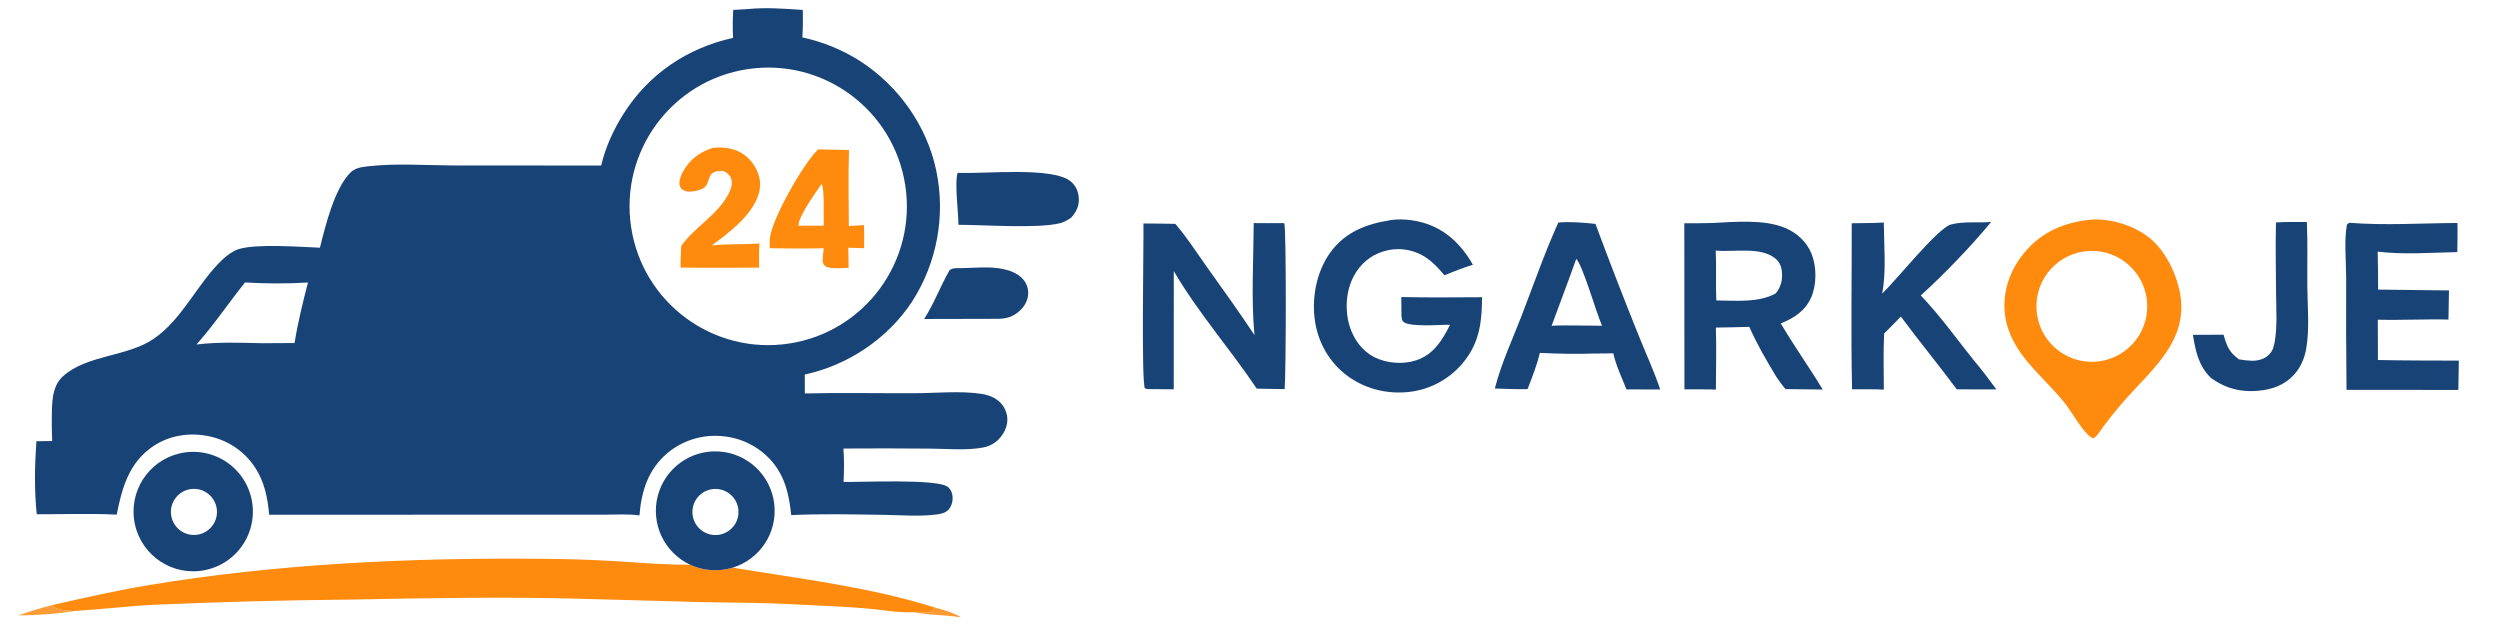
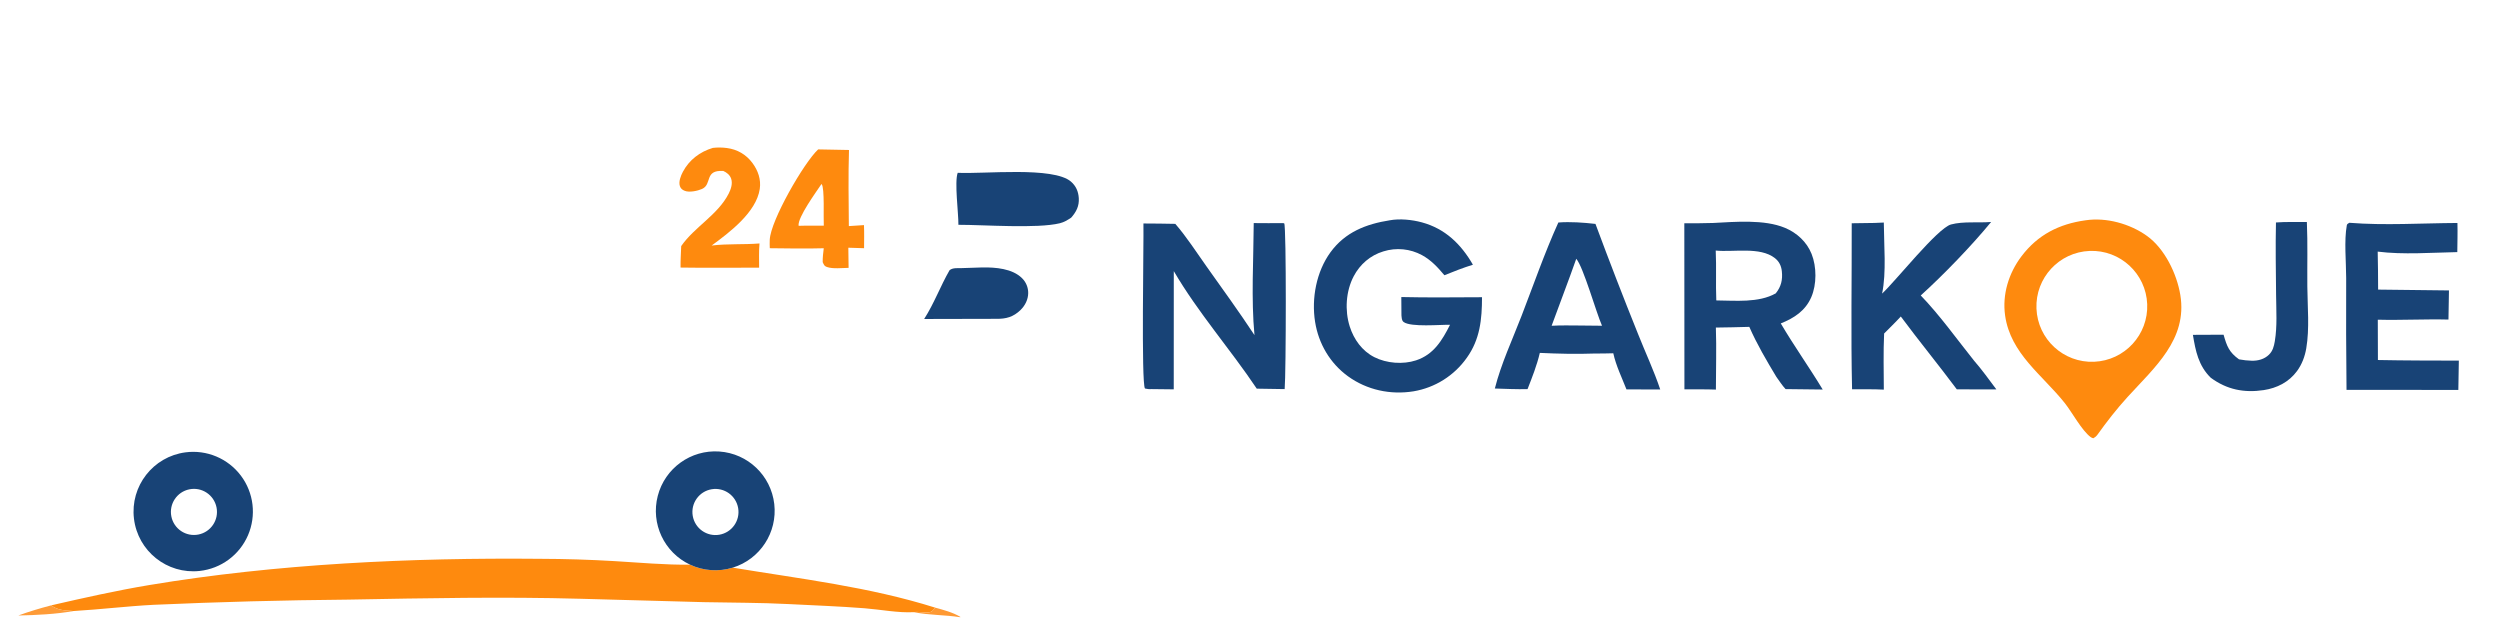
<svg xmlns="http://www.w3.org/2000/svg" width="639" height="163" viewBox="0 0 639 163">
-   <path fill="#184376" d="M191.017 2.325C195.657 1.851 200.549 2.216 205.199 2.543C205.239 4.894 205.241 7.215 205.083 9.563C210.365 10.694 215.4 12.765 219.949 15.679C229.632 21.949 236.874 32.124 239.279 43.462C241.741 55.03 239.537 67.103 233.147 77.054C226.999 86.472 216.715 93.406 205.702 95.717L205.714 100.567L205.811 100.564C215.089 100.335 224.415 100.545 233.698 100.509C239.215 100.487 245.39 99.854 250.836 100.667C252.586 100.929 254.307 101.562 255.596 102.814C256.745 103.929 257.465 105.574 257.482 107.18C257.501 109.101 256.58 110.945 255.248 112.29C254.146 113.403 252.839 114.082 251.305 114.376C247.024 115.196 242.126 114.697 237.774 114.667C230.376 114.6 222.978 114.593 215.58 114.644C215.801 117.464 215.738 120.355 215.621 123.18C219.914 123.291 239.738 122.29 242.3 124.485C243.086 125.159 243.446 126.096 243.494 127.108C243.547 128.208 243.191 129.456 242.43 130.273C241.564 131.202 240.314 131.385 239.112 131.53C234.845 132.047 230.33 131.667 226.029 131.599C218.129 131.475 210.129 131.295 202.236 131.658C201.701 126.638 200.768 122.085 197.438 118.087C194.2 114.262 189.573 111.885 184.58 111.481C179.52 110.998 174.476 112.561 170.575 115.823C165.658 119.992 163.945 125.544 163.443 131.743C160.672 131.332 157.551 131.551 154.745 131.547L139.001 131.544L68.792 131.572C68.435 127.294 67.585 123.097 65.179 119.463C62.432 115.301 58.127 112.421 53.234 111.471C48.34 110.496 43.272 111.266 39.098 114.094C32.988 118.233 31.164 124.705 29.834 131.54C23.079 131.21 16.156 131.461 9.385 131.441C8.75 125.108 8.863 119.108 9.3 112.779L13.345 112.724C13.222 109.959 13.202 107.19 13.283 104.424C13.393 101.371 13.752 98.264 16.156 96.122C22.293 90.656 32.461 91.222 39.224 86.638C46.775 81.52 50.47 72.294 57.026 66.2C58.146 65.159 59.556 64.132 61.032 63.671C65.564 62.256 76.659 63.111 81.778 63.311C83.167 57.704 85.483 48.225 89.537 44.148C90.825 42.854 92.514 42.684 94.26 42.488C101.254 41.704 108.672 42.257 115.717 42.289L153.663 42.31C154.746 37.618 156.853 33.058 159.428 29.007C165.876 18.862 175.69 12.27 187.372 9.68C187.236 7.277 187.282 4.936 187.415 2.534L191.017 2.325ZM201.724 87.805C221.062 84.84 234.341 66.752 231.39 47.397C228.439 28.041 210.374 14.74 191.032 17.681C171.673 20.625 158.368 38.724 161.322 58.097C164.276 77.469 182.368 90.773 201.724 87.805ZM50.229 88.052C55.755 87.374 61.397 87.607 66.95 87.727L75.289 87.682C76.106 82.547 77.411 77.248 78.717 72.211C73.505 72.543 67.847 72.5 62.631 72.197C58.45 77.408 54.648 83.062 50.229 88.052Z" />
  <path fill="#FE8A0E" d="M209.123 38.186L217.002 38.337C216.797 44.816 216.918 51.308 216.964 57.789L220.832 57.538C220.917 59.497 220.861 61.48 220.857 63.442L216.835 63.316L216.903 68.464C215.271 68.488 212.873 68.78 211.346 68.239C210.634 67.986 210.59 67.644 210.278 67.001C210.267 65.802 210.403 64.642 210.553 63.453C205.956 63.587 201.354 63.494 196.756 63.445C196.725 62.733 196.721 62.02 196.745 61.308C196.944 56.371 205.53 41.504 209.123 38.186ZM204.913 57.691L210.56 57.672C210.441 55.831 210.798 47.978 210.026 47.095C210.008 47.074 209.983 47.06 209.962 47.043C208.625 49.065 203.87 55.532 204.113 57.698C204.355 57.704 204.681 57.753 204.913 57.691Z" />
  <path fill="#FE8A0E" d="M182.203 37.802C183.357 37.656 184.642 37.681 185.791 37.834C188.468 38.192 190.706 39.482 192.316 41.65C193.761 43.594 194.56 45.884 194.194 48.317C193.296 54.293 186.426 59.434 181.893 62.76C185.99 62.264 190.032 62.558 194.128 62.228C193.947 64.265 194.034 66.371 194.033 68.417L179.329 68.44L173.95 68.388C173.918 66.57 174.055 64.716 174.117 62.897C177.526 57.978 183.467 54.945 186.252 49.489C186.826 48.365 187.317 46.903 186.875 45.651C186.543 44.709 185.762 44.095 184.884 43.7C179.928 43.385 182.106 47.115 179.435 48.298C178.328 48.788 176.202 49.252 175.033 48.78C174.418 48.532 174.01 48.231 173.782 47.582C173.389 46.466 174.022 44.897 174.541 43.92C176.179 40.839 178.909 38.789 182.203 37.802Z" />
  <path fill="#FE8A0E" d="M533.072 56.308C538.387 55.503 544.438 57.196 548.778 60.309C553.298 63.55 556.409 69.988 557.295 75.419C559.142 86.749 550.717 93.893 543.841 101.433C541.031 104.515 538.504 107.764 536.076 111.153C535.777 111.554 535.491 111.763 535.066 112.019C534.813 111.961 534.577 111.874 534.367 111.717C532.087 110.021 529.624 105.365 527.72 102.978C522.022 95.833 513.894 90.403 512.507 80.664C511.74 75.271 513.421 69.837 516.674 65.527C520.842 60.006 526.306 57.241 533.072 56.308ZM535.257 92.468C543.067 92.144 549.139 85.551 548.825 77.734C548.511 69.918 541.93 63.833 534.119 64.138C526.296 64.444 520.204 71.043 520.518 78.873C520.832 86.702 527.434 92.792 535.257 92.468Z" />
  <path fill="#FE8A0E" d="M13.071 154.732C21.386 152.823 29.731 150.946 38.148 149.541C70.692 144.107 105.092 142.515 138.068 142.832C144.418 142.85 150.766 143.047 157.104 143.423C163.515 143.802 169.96 144.409 176.384 144.329C179.8 145.929 183.688 146.199 187.291 145.088C204.644 147.969 222.166 149.999 239.022 155.308C238.46 155.993 238.238 156.451 237.269 156.526C236.029 156.622 234.842 156.269 233.579 156.47C229.621 156.694 225.019 155.791 221.009 155.475C214.521 154.966 208.003 154.735 201.503 154.398C194.299 154.024 187.137 154.065 179.932 153.911L148.428 153.046C128.713 152.495 108.754 152.896 89.032 153.261C72.447 153.408 55.865 153.85 39.294 154.587C32.448 154.939 25.632 155.783 18.788 156.178C16.68 156.032 14.834 156.046 13.071 154.732Z" />
  <path fill="#184376" d="M437.871 56.992C443.477 56.706 450.916 56.025 456.232 58.235C459.276 59.5 461.807 61.814 463.043 64.904C464.351 68.174 464.371 72.705 462.967 75.948C461.456 79.44 458.569 81.309 455.168 82.668C458.545 88.407 462.437 93.859 465.885 99.564L456.385 99.452C455.52 98.501 454.797 97.38 454.044 96.338C451.54 92.178 449.076 87.999 447.122 83.545C444.274 83.631 441.425 83.691 438.576 83.725C438.76 88.986 438.586 94.312 438.585 99.581C435.912 99.475 433.214 99.533 430.538 99.518L430.512 57.075C432.962 57.115 435.421 57.032 437.871 56.992ZM438.685 76.788C443.531 76.825 449.504 77.454 453.882 74.985C455.268 73.257 455.673 71.515 455.437 69.314C455.291 67.953 454.752 66.834 453.665 65.978C449.862 62.981 443.023 64.517 438.54 64.038C438.736 68.288 438.509 72.54 438.685 76.788Z" />
  <path fill="#184376" d="M327.968 57.026L328.249 57.095C328.809 57.934 328.72 95.428 328.359 99.455L321.23 99.342C314.429 89.194 306.193 79.866 300.021 69.296L300.01 99.516C298.109 99.478 296.207 99.457 294.305 99.451C293.72 99.507 293.229 99.427 292.656 99.307C291.67 98.032 292.368 61.781 292.263 57.122C294.978 57.13 297.694 57.161 300.409 57.218C303.325 60.592 305.815 64.485 308.4 68.12C312.534 73.931 316.716 79.707 320.645 85.66C319.768 76.44 320.407 66.328 320.453 57.02C322.954 57.074 325.465 57.027 327.968 57.026Z" />
  <path fill="#184376" d="M355.233 56.305C357.778 55.834 360.919 56.157 363.396 56.826C369.384 58.442 373.441 62.396 376.476 67.659C373.994 68.445 371.598 69.364 369.189 70.351C367.488 68.331 365.822 66.507 363.477 65.222C360.449 63.573 356.883 63.224 353.593 64.254C350.265 65.26 347.606 67.555 345.996 70.628C344 74.438 343.696 79.351 344.988 83.436C346.036 86.746 348.146 89.699 351.284 91.291C354.407 92.876 358.616 93.203 361.944 92.105C366.464 90.613 368.612 86.999 370.632 83.01C368.138 82.966 360.666 83.661 358.8 82.326C358.23 81.918 358.296 81.241 358.209 80.597L358.175 75.923C365.045 76.092 371.929 75.989 378.801 75.969C378.797 81.61 378.3 86.732 374.912 91.455C371.694 96.017 366.787 99.101 361.284 100.022C355.405 100.969 349.377 99.685 344.538 96.171C339.952 92.839 337.022 87.845 336.136 82.262C335.184 76.258 336.463 69.427 340.076 64.472C343.825 59.331 349.188 57.253 355.233 56.305Z" />
  <path fill="#184376" d="M398.314 56.872C401.374 56.634 404.754 56.883 407.801 57.23C411.302 66.665 414.933 76.052 418.693 85.387C420.567 90.119 422.74 94.72 424.356 99.552L415.724 99.529C414.553 96.532 413.036 93.439 412.359 90.298C410.766 90.373 409.15 90.344 407.555 90.362C402.929 90.538 398.205 90.415 393.579 90.199C392.839 93.368 391.62 96.428 390.443 99.453C387.665 99.535 384.859 99.38 382.08 99.306C383.664 93.037 386.568 86.799 388.905 80.748C391.975 72.798 394.8 64.631 398.314 56.872ZM396.595 83.266C398.997 83.129 401.415 83.187 403.821 83.201L409.475 83.26C407.971 79.861 404.724 68.27 402.892 66.144C400.876 71.881 398.675 77.551 396.595 83.266Z" />
  <path fill="#184376" d="M481.063 75.041C484.409 71.983 495.227 58.298 498.681 57.373C501.821 56.532 505.657 57.006 508.933 56.734C503.999 62.764 496.722 70.296 490.943 75.522C495.814 80.565 500.142 86.654 504.538 92.15C506.582 94.496 508.406 97.036 510.268 99.528L500.164 99.519C495.485 93.236 490.507 87.182 485.846 80.894C484.484 82.389 483.005 83.802 481.582 85.241C481.361 90.01 481.486 94.817 481.505 99.592C478.812 99.445 476.085 99.515 473.388 99.503C473.065 85.374 473.337 71.201 473.299 57.067L479.095 56.986L481.502 56.881C481.526 62.472 482.198 69.672 481.063 75.041Z" />
  <path fill="#184376" d="M600.485 56.944C609.509 57.663 619.042 57.04 628.12 56.993C628.19 59.467 628.105 61.961 628.085 64.438C621.585 64.565 614.185 65.136 607.739 64.312C607.839 67.542 607.816 70.789 607.847 74.022L625.954 74.233L625.827 81.68C619.814 81.527 613.784 81.874 607.765 81.716L607.795 92.02C614.684 92.159 621.588 92.159 628.478 92.175L628.352 99.664L599.77 99.647C599.668 90.12 599.64 80.591 599.683 71.063C599.679 66.958 599.124 61.529 599.848 57.559C599.907 57.236 600.221 57.122 600.485 56.944Z" />
  <path fill="#184376" d="M47.41 115.62C52.855 114.908 58.261 117.18 61.566 121.567C64.872 125.955 65.566 131.782 63.383 136.825C61.201 141.867 56.48 145.347 51.02 145.935C42.711 146.832 35.228 140.869 34.239 132.564C33.25 124.259 39.123 116.703 47.41 115.62ZM50.707 136.628C53.901 135.999 55.979 132.896 55.346 129.7C54.712 126.505 51.608 124.43 48.416 125.069C45.231 125.706 43.164 128.805 43.795 131.993C44.427 135.181 47.52 137.255 50.707 136.628Z" />
  <path fill="#184376" d="M176.384 144.329C169.76 141.227 166.287 133.839 168.122 126.754C169.956 119.668 176.577 114.898 183.873 115.406C191.169 115.913 197.067 121.554 197.904 128.825C198.742 136.097 194.281 142.932 187.291 145.088C183.688 146.199 179.8 145.929 176.384 144.329ZM183.879 136.671C187.072 136.115 189.216 133.081 188.676 129.883C188.136 126.685 185.116 124.524 181.918 125.048C178.696 125.575 176.518 128.625 177.061 131.846C177.605 135.068 180.663 137.232 183.879 136.671Z" />
  <path fill="#184376" d="M581.737 56.861C584.337 56.667 587.024 56.771 589.635 56.742C589.872 62.236 589.703 67.772 589.753 73.272C589.799 78.387 590.345 83.976 589.483 89.023C589.124 91.129 588.383 93.116 587.115 94.846C585.053 97.659 581.988 99.204 578.589 99.713C573.589 100.462 569.17 99.583 565.064 96.546C561.93 93.481 561.19 89.717 560.506 85.587L568.347 85.551C569.189 88.499 569.738 90.006 572.292 91.849C573.366 92.05 574.454 92.169 575.547 92.204C577.162 92.243 578.761 91.81 579.94 90.665C580.921 89.711 581.218 88.535 581.441 87.225C582.086 83.431 581.803 79.263 581.769 75.417C581.714 69.231 581.596 63.047 581.737 56.861Z" />
  <path fill="#184376" d="M244.789 44.17C251.478 44.517 269.205 42.515 273.732 46.415C275.029 47.532 275.631 48.952 275.738 50.644C275.866 52.663 275.094 54.166 273.786 55.642C272.845 56.254 271.991 56.795 270.887 57.064C265.069 58.479 251.558 57.454 244.969 57.46C245.001 54.466 243.925 46.517 244.789 44.17Z" />
  <path fill="#184376" d="M245.761 68.531C247.55 68.454 249.341 68.395 251.132 68.356C254.464 68.311 258.75 68.638 261.231 71.103C262.26 72.11 262.831 73.496 262.809 74.936C262.788 76.57 262.014 78.1 260.858 79.227C259.022 81.016 257.174 81.524 254.68 81.49L236.215 81.533C238.781 77.532 240.356 73.144 242.708 69.066C243.515 68.404 244.766 68.553 245.761 68.531Z" />
  <path fill="#FE9933" fill-opacity="0.98" d="M13.071 154.732C14.834 156.046 16.68 156.032 18.788 156.178C14.38 156.982 9.156 157.235 4.681 157.32C7.455 156.306 10.215 155.48 13.071 154.732Z" />
  <path fill="#FE9933" d="M239.022 155.308C241.249 155.928 243.417 156.474 245.427 157.649L245.473 157.768C241.557 157.139 237.427 157.265 233.579 156.47C234.842 156.269 236.029 156.622 237.269 156.526C238.238 156.451 238.46 155.993 239.022 155.308Z" />
</svg>